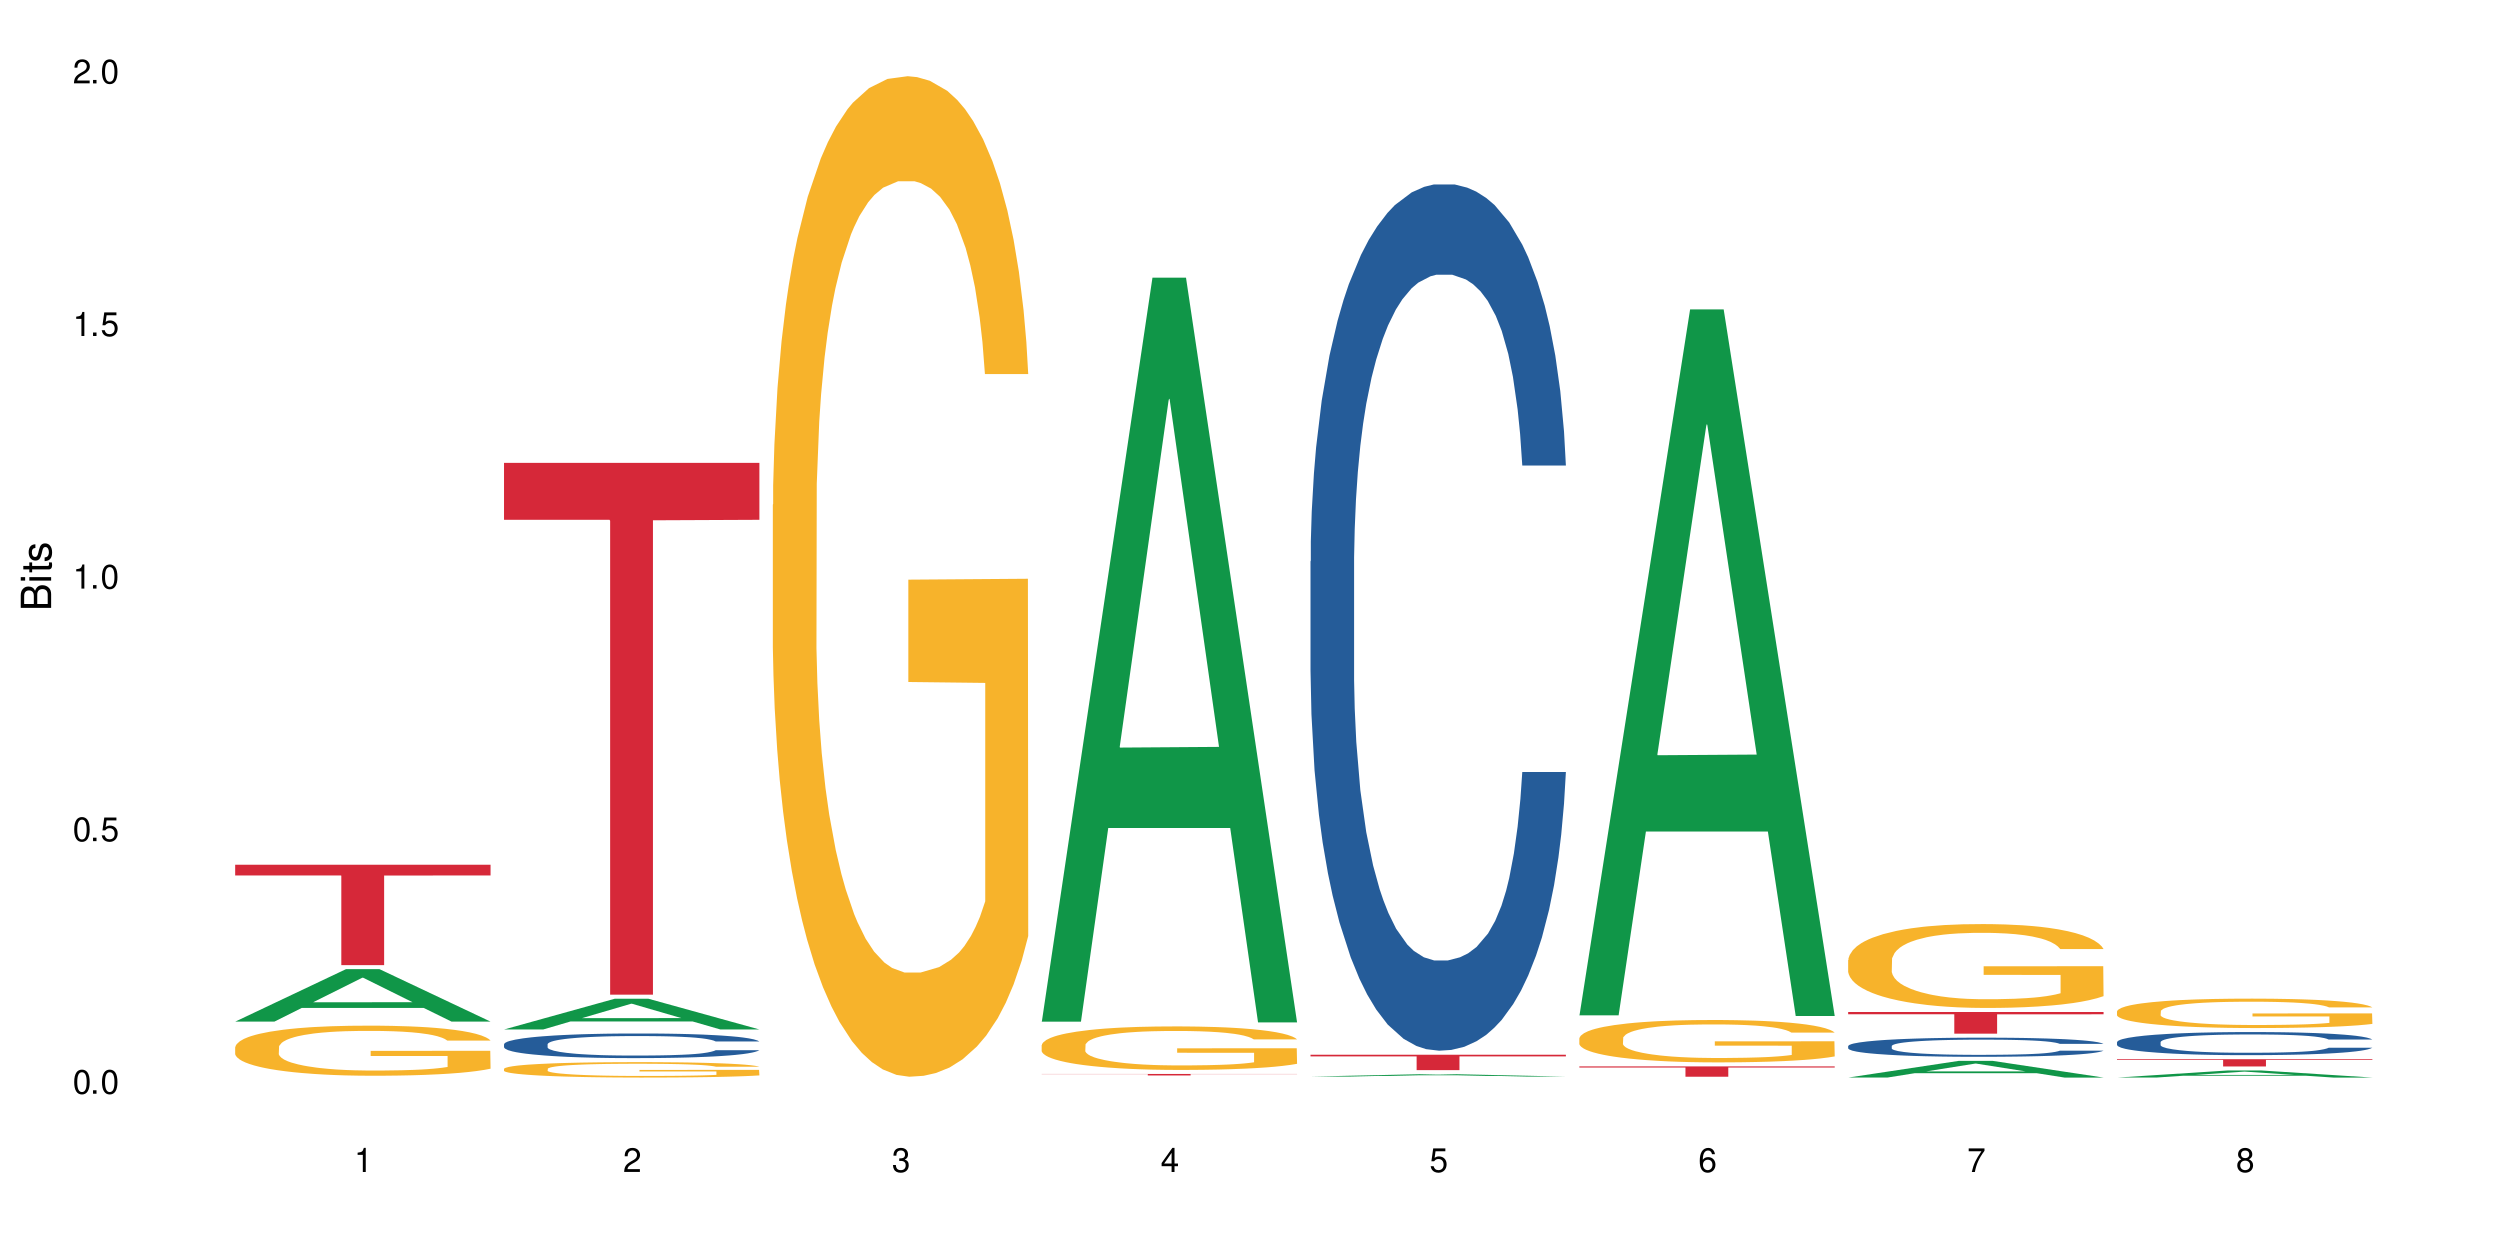
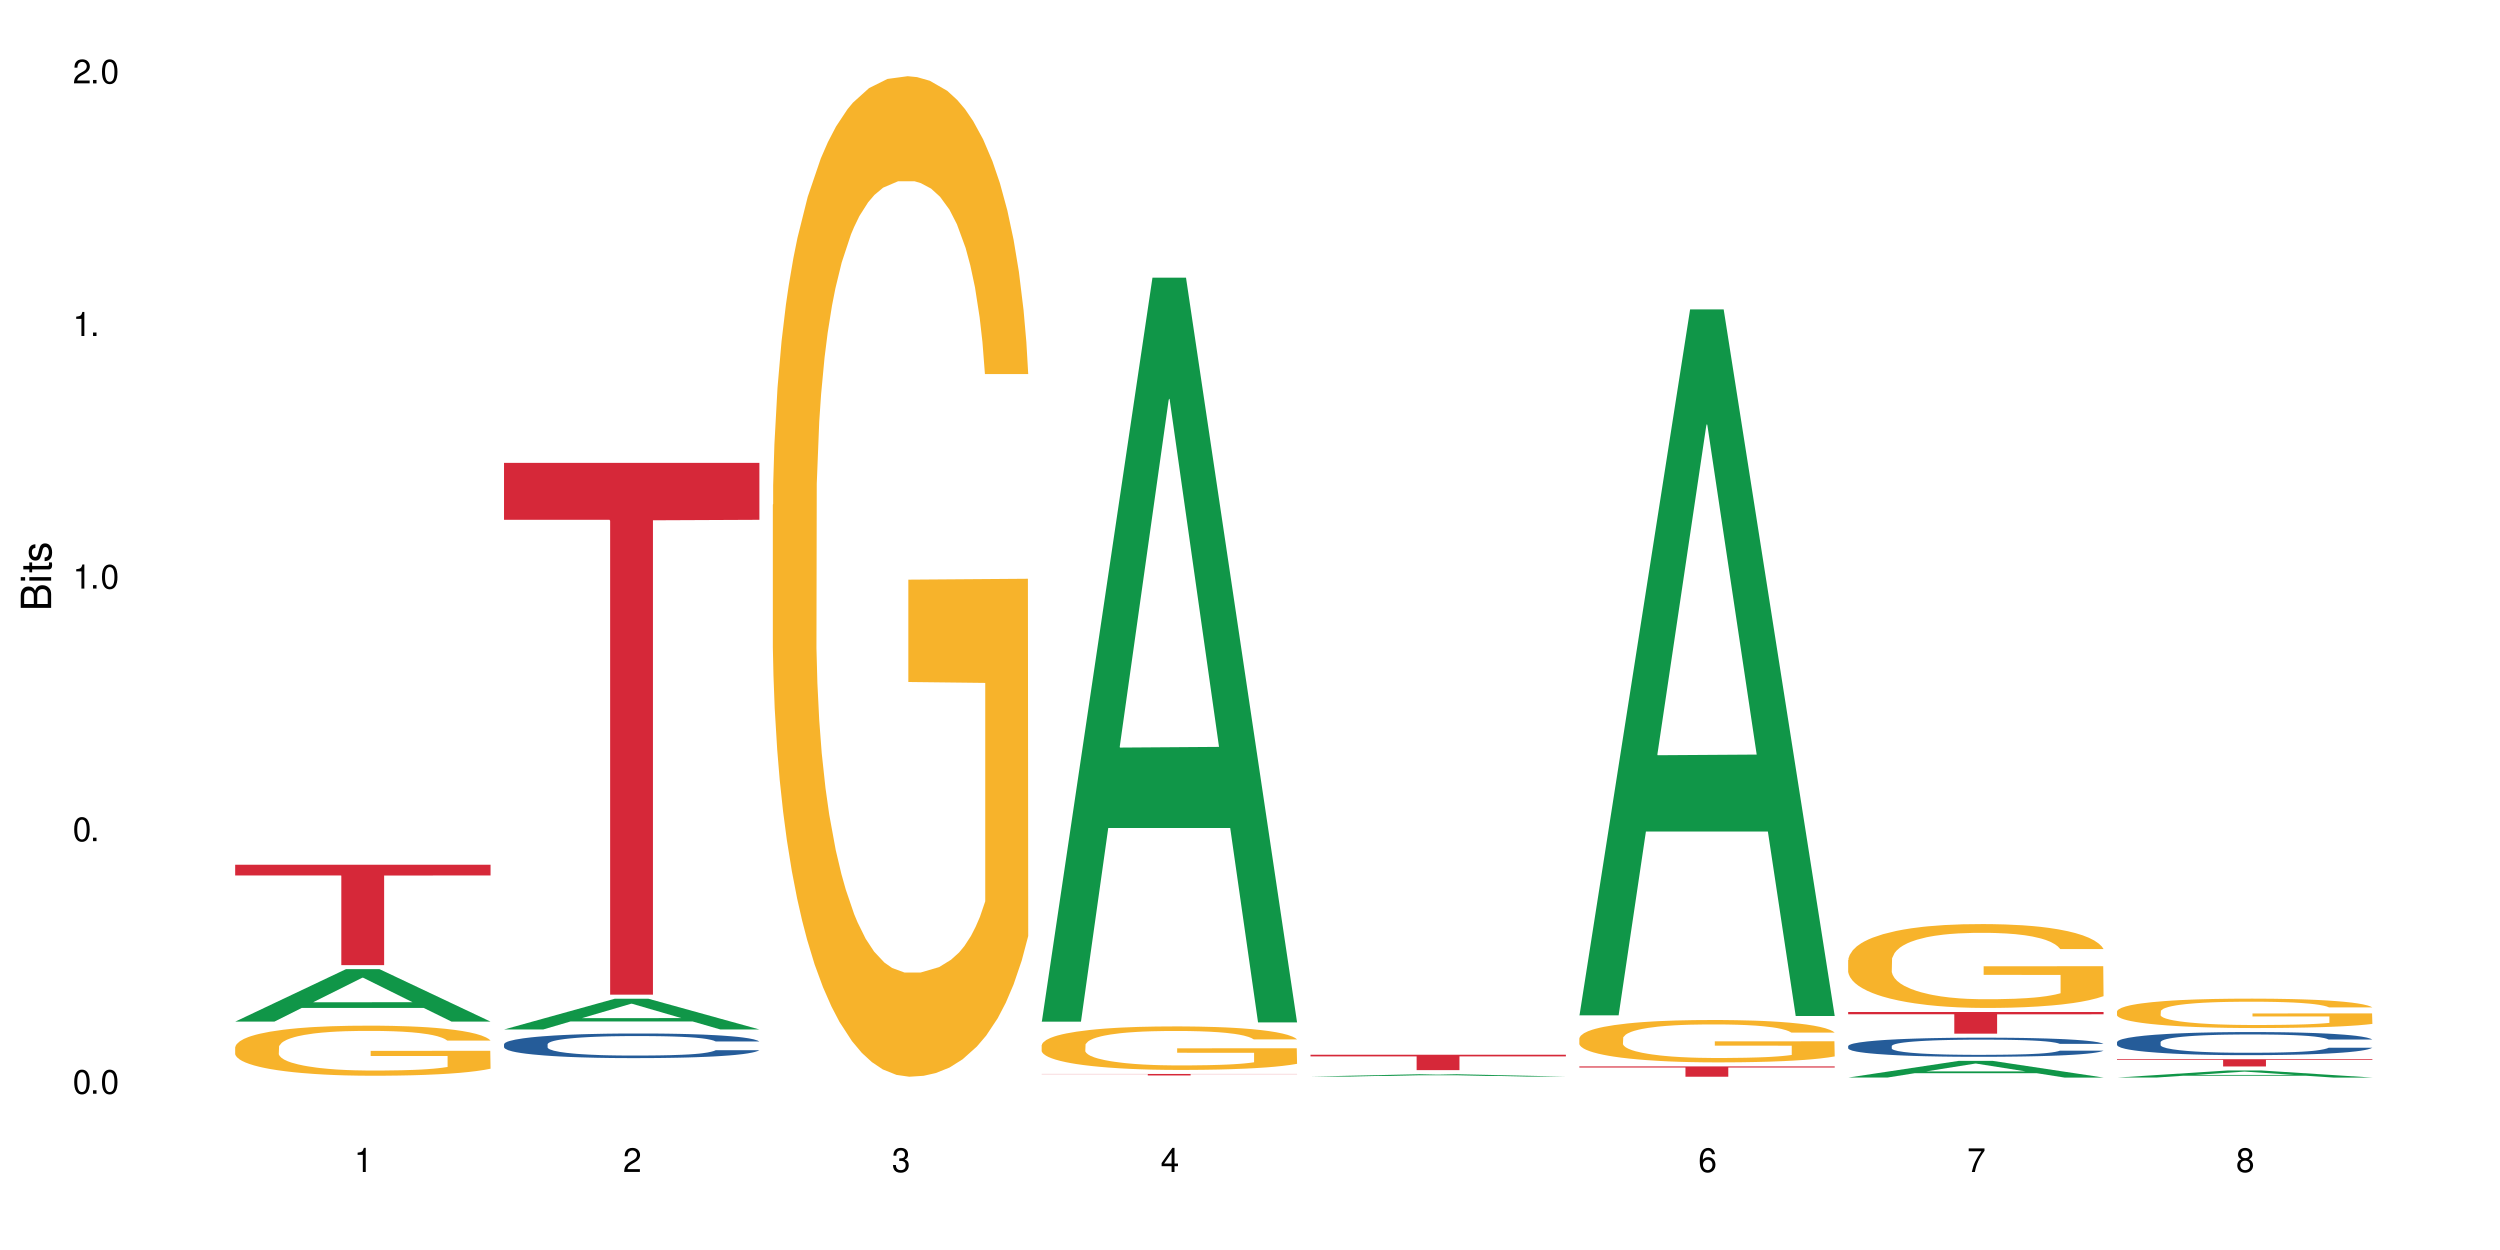
<svg xmlns="http://www.w3.org/2000/svg" xmlns:xlink="http://www.w3.org/1999/xlink" width="720" height="360" viewBox="0 0 720 360">
  <defs>
    <g>
      <g id="glyph-0-0">
</g>
      <g id="glyph-0-1">
        <path d="M 2.641 -6.938 C 2 -6.938 1.422 -6.656 1.078 -6.172 C 0.641 -5.562 0.406 -4.641 0.406 -3.359 C 0.406 -1.016 1.188 0.219 2.641 0.219 C 4.078 0.219 4.859 -1.016 4.859 -3.297 C 4.859 -4.641 4.656 -5.547 4.203 -6.172 C 3.844 -6.656 3.281 -6.938 2.641 -6.938 Z M 2.641 -6.188 C 3.547 -6.188 4 -5.25 4 -3.375 C 4 -1.406 3.562 -0.484 2.625 -0.484 C 1.734 -0.484 1.281 -1.438 1.281 -3.344 C 1.281 -5.25 1.734 -6.188 2.641 -6.188 Z M 2.641 -6.188 " />
      </g>
      <g id="glyph-0-2">
        <path d="M 1.828 -1 L 0.828 -1 L 0.828 0 L 1.828 0 Z M 1.828 -1 " />
      </g>
      <g id="glyph-0-3">
-         <path d="M 4.562 -6.797 L 1.062 -6.797 L 0.547 -3.094 L 1.328 -3.094 C 1.719 -3.562 2.047 -3.734 2.578 -3.734 C 3.484 -3.734 4.062 -3.109 4.062 -2.094 C 4.062 -1.125 3.484 -0.531 2.578 -0.531 C 1.828 -0.531 1.375 -0.906 1.188 -1.672 L 0.328 -1.672 C 0.453 -1.109 0.547 -0.844 0.75 -0.594 C 1.125 -0.078 1.828 0.219 2.594 0.219 C 3.969 0.219 4.922 -0.781 4.922 -2.219 C 4.922 -3.562 4.031 -4.484 2.719 -4.484 C 2.25 -4.484 1.859 -4.359 1.469 -4.062 L 1.734 -5.969 L 4.562 -5.969 Z M 4.562 -6.797 " />
-       </g>
+         </g>
      <g id="glyph-0-4">
        <path d="M 2.484 -4.938 L 2.484 0 L 3.328 0 L 3.328 -6.938 L 2.766 -6.938 C 2.469 -5.875 2.281 -5.734 0.984 -5.562 L 0.984 -4.938 Z M 2.484 -4.938 " />
      </g>
      <g id="glyph-0-5">
        <path d="M 4.859 -0.828 L 1.281 -0.828 C 1.359 -1.406 1.672 -1.781 2.5 -2.281 L 3.469 -2.828 C 4.406 -3.344 4.906 -4.062 4.906 -4.906 C 4.906 -5.484 4.672 -6.031 4.266 -6.406 C 3.859 -6.766 3.375 -6.938 2.719 -6.938 C 1.859 -6.938 1.219 -6.625 0.844 -6.031 C 0.609 -5.672 0.5 -5.234 0.484 -4.531 L 1.328 -4.531 C 1.359 -5.016 1.406 -5.281 1.531 -5.516 C 1.75 -5.938 2.188 -6.203 2.703 -6.203 C 3.469 -6.203 4.031 -5.641 4.031 -4.891 C 4.031 -4.344 3.719 -3.859 3.125 -3.516 L 2.234 -3 C 0.812 -2.172 0.406 -1.531 0.328 -0.016 L 4.859 -0.016 Z M 4.859 -0.828 " />
      </g>
      <g id="glyph-0-6">
        <path d="M 2.125 -3.188 L 2.578 -3.188 C 3.5 -3.188 3.984 -2.766 3.984 -1.922 C 3.984 -1.062 3.469 -0.531 2.594 -0.531 C 1.656 -0.531 1.203 -1 1.156 -2.016 L 0.312 -2.016 C 0.344 -1.453 0.438 -1.094 0.609 -0.781 C 0.953 -0.109 1.625 0.219 2.547 0.219 C 3.953 0.219 4.859 -0.625 4.859 -1.938 C 4.859 -2.828 4.516 -3.297 3.703 -3.594 C 4.344 -3.844 4.656 -4.328 4.656 -5.031 C 4.656 -6.219 3.875 -6.938 2.578 -6.938 C 1.203 -6.938 0.484 -6.172 0.453 -4.703 L 1.297 -4.703 C 1.312 -5.125 1.344 -5.359 1.453 -5.578 C 1.641 -5.969 2.062 -6.203 2.594 -6.203 C 3.344 -6.203 3.797 -5.75 3.797 -5 C 3.797 -4.516 3.609 -4.219 3.25 -4.047 C 3.016 -3.953 2.703 -3.922 2.125 -3.906 Z M 2.125 -3.188 " />
      </g>
      <g id="glyph-0-7">
        <path d="M 3.141 -1.672 L 3.141 0 L 3.984 0 L 3.984 -1.672 L 4.984 -1.672 L 4.984 -2.438 L 3.984 -2.438 L 3.984 -6.938 L 3.359 -6.938 L 0.266 -2.578 L 0.266 -1.672 Z M 3.141 -2.438 L 1 -2.438 L 3.141 -5.5 Z M 3.141 -2.438 " />
      </g>
      <g id="glyph-0-8">
        <path d="M 4.781 -5.125 C 4.609 -6.266 3.891 -6.938 2.844 -6.938 C 2.094 -6.938 1.422 -6.578 1.031 -5.953 C 0.594 -5.266 0.406 -4.422 0.406 -3.172 C 0.406 -2 0.578 -1.25 0.984 -0.641 C 1.359 -0.078 1.953 0.219 2.703 0.219 C 3.984 0.219 4.922 -0.75 4.922 -2.094 C 4.922 -3.375 4.062 -4.281 2.844 -4.281 C 2.172 -4.281 1.641 -4.031 1.281 -3.516 C 1.281 -5.234 1.828 -6.188 2.797 -6.188 C 3.391 -6.188 3.797 -5.797 3.938 -5.125 Z M 2.734 -3.531 C 3.547 -3.531 4.062 -2.953 4.062 -2.031 C 4.062 -1.156 3.484 -0.531 2.703 -0.531 C 1.922 -0.531 1.328 -1.188 1.328 -2.078 C 1.328 -2.938 1.906 -3.531 2.734 -3.531 Z M 2.734 -3.531 " />
      </g>
      <g id="glyph-0-9">
        <path d="M 4.984 -6.797 L 0.438 -6.797 L 0.438 -5.969 L 4.109 -5.969 C 2.5 -3.656 1.828 -2.234 1.328 0 L 2.219 0 C 2.594 -2.172 3.453 -4.047 4.984 -6.094 Z M 4.984 -6.797 " />
      </g>
      <g id="glyph-0-10">
        <path d="M 3.75 -3.656 C 4.469 -4.094 4.688 -4.438 4.688 -5.078 C 4.688 -6.172 3.844 -6.938 2.641 -6.938 C 1.438 -6.938 0.594 -6.172 0.594 -5.094 C 0.594 -4.438 0.812 -4.094 1.516 -3.656 C 0.734 -3.266 0.359 -2.703 0.359 -1.922 C 0.359 -0.656 1.281 0.219 2.641 0.219 C 3.984 0.219 4.922 -0.656 4.922 -1.922 C 4.922 -2.703 4.531 -3.266 3.75 -3.656 Z M 2.641 -6.188 C 3.359 -6.188 3.812 -5.75 3.812 -5.062 C 3.812 -4.406 3.344 -3.984 2.641 -3.984 C 1.922 -3.984 1.453 -4.406 1.453 -5.078 C 1.453 -5.75 1.922 -6.188 2.641 -6.188 Z M 2.641 -3.266 C 3.484 -3.266 4.062 -2.719 4.062 -1.906 C 4.062 -1.078 3.484 -0.531 2.625 -0.531 C 1.797 -0.531 1.219 -1.094 1.219 -1.906 C 1.219 -2.719 1.781 -3.266 2.641 -3.266 Z M 2.641 -3.266 " />
      </g>
      <g id="glyph-1-0">
</g>
      <g id="glyph-1-1">
        <path d="M 0 -0.953 L 0 -4.891 C 0 -5.719 -0.234 -6.344 -0.734 -6.797 C -1.188 -7.234 -1.812 -7.469 -2.5 -7.469 C -3.547 -7.469 -4.188 -7 -4.625 -5.875 C -4.984 -6.688 -5.625 -7.094 -6.531 -7.094 C -7.172 -7.094 -7.734 -6.859 -8.141 -6.391 C -8.562 -5.922 -8.75 -5.344 -8.75 -4.5 L -8.75 -0.953 Z M -4.984 -2.062 L -7.766 -2.062 L -7.766 -4.219 C -7.766 -4.844 -7.688 -5.203 -7.453 -5.5 C -7.219 -5.812 -6.859 -5.969 -6.375 -5.969 C -5.891 -5.969 -5.531 -5.812 -5.297 -5.5 C -5.062 -5.203 -4.984 -4.844 -4.984 -4.219 Z M -0.984 -2.062 L -4 -2.062 L -4 -4.781 C -4 -5.766 -3.438 -6.359 -2.484 -6.359 C -1.547 -6.359 -0.984 -5.766 -0.984 -4.781 Z M -0.984 -2.062 " />
      </g>
      <g id="glyph-1-2">
        <path d="M -6.281 -1.797 L -6.281 -0.797 L 0 -0.797 L 0 -1.797 Z M -8.75 -1.797 L -8.75 -0.797 L -7.484 -0.797 L -7.484 -1.797 Z M -8.75 -1.797 " />
      </g>
      <g id="glyph-1-3">
        <path d="M -6.281 -3.047 L -6.281 -2.016 L -8.016 -2.016 L -8.016 -1.016 L -6.281 -1.016 L -6.281 -0.172 L -5.469 -0.172 L -5.469 -1.016 L -0.719 -1.016 C -0.078 -1.016 0.281 -1.453 0.281 -2.234 C 0.281 -2.5 0.25 -2.719 0.188 -3.047 L -0.641 -3.047 C -0.609 -2.906 -0.594 -2.766 -0.594 -2.562 C -0.594 -2.141 -0.719 -2.016 -1.156 -2.016 L -5.469 -2.016 L -5.469 -3.047 Z M -6.281 -3.047 " />
      </g>
      <g id="glyph-1-4">
        <path d="M -4.531 -5.25 C -5.766 -5.25 -6.469 -4.422 -6.469 -2.969 C -6.469 -1.516 -5.719 -0.562 -4.547 -0.562 C -3.562 -0.562 -3.094 -1.062 -2.734 -2.562 L -2.516 -3.484 C -2.344 -4.188 -2.094 -4.469 -1.641 -4.469 C -1.047 -4.469 -0.641 -3.875 -0.641 -3 C -0.641 -2.453 -0.797 -2 -1.062 -1.75 C -1.25 -1.594 -1.422 -1.531 -1.875 -1.469 L -1.875 -0.406 C -0.422 -0.453 0.281 -1.266 0.281 -2.922 C 0.281 -4.5 -0.5 -5.516 -1.719 -5.516 C -2.656 -5.516 -3.172 -4.984 -3.469 -3.734 L -3.703 -2.766 C -3.891 -1.953 -4.156 -1.609 -4.594 -1.609 C -5.188 -1.609 -5.547 -2.125 -5.547 -2.938 C -5.547 -3.75 -5.203 -4.172 -4.531 -4.203 Z M -4.531 -5.25 " />
      </g>
    </g>
  </defs>
  <rect x="-72" y="-36" width="864" height="432" fill="rgb(100%, 100%, 100%)" fill-opacity="1" />
  <path fill-rule="nonzero" fill="rgb(6.275%, 58.824%, 28.235%)" fill-opacity="1" d="M 67.73 294.215 L 67.809 294.199 L 99.637 279.117 L 109.301 279.117 L 141.281 294.227 L 130.047 294.227 L 122.031 290.285 L 86.906 290.285 L 79.047 294.215 L 67.73 294.215 L 90.285 288.652 L 118.809 288.637 L 104.586 281.586 L 104.43 281.574 L 104.27 281.617 L 90.207 288.637 L 90.285 288.652 Z M 67.73 294.215 " />
  <path fill-rule="nonzero" fill="rgb(96.863%, 70.196%, 16.863%)" fill-opacity="1" d="M 67.73 301.566 L 67.82 301.555 L 67.82 301.289 L 68.18 300.695 L 69.078 299.879 L 70.242 299.207 L 71.5 298.68 L 72.305 298.402 L 73.652 298.008 L 74.816 297.719 L 77.777 297.125 L 81.543 296.57 L 83.609 296.336 L 85.941 296.109 L 89.258 295.859 L 90.785 295.77 L 95.449 295.559 L 100.738 295.426 L 106.57 295.387 L 109.262 295.398 L 112.938 295.453 L 117.961 295.598 L 120.832 295.73 L 123.074 295.859 L 125.406 296.031 L 128.277 296.297 L 130.969 296.613 L 133.121 296.93 L 135.273 297.324 L 137.066 297.746 L 138.594 298.207 L 139.938 298.758 L 140.746 299.219 L 141.281 299.684 L 128.816 299.684 L 128.098 299.219 L 127.289 298.863 L 125.945 298.43 L 124.598 298.113 L 123.254 297.863 L 120.742 297.52 L 118.59 297.309 L 115.898 297.125 L 113.297 297.008 L 110.336 296.93 L 108.543 296.902 L 103.789 296.902 L 99.484 296.992 L 96.973 297.098 L 95.18 297.203 L 92.668 297.402 L 91.141 297.559 L 90.246 297.664 L 87.555 298.074 L 85.762 298.441 L 84.773 298.695 L 83.52 299.09 L 82.621 299.445 L 81.633 299.973 L 81.098 300.367 L 80.379 301.262 L 80.289 303.637 L 80.559 304.137 L 81.098 304.676 L 81.812 305.148 L 82.891 305.652 L 83.965 306.035 L 85.852 306.547 L 87.465 306.891 L 88.719 307.113 L 91.141 307.469 L 92.129 307.59 L 94.461 307.824 L 96.883 308.012 L 99.844 308.168 L 102.086 308.246 L 105.672 308.312 L 110.246 308.312 L 115.629 308.234 L 119.039 308.129 L 121.371 308.023 L 122.895 307.93 L 124.777 307.785 L 126.125 307.652 L 127.379 307.508 L 128.906 307.285 L 128.906 304.137 L 106.75 304.121 L 106.75 302.648 L 141.195 302.633 L 141.281 307.785 L 139.398 308.141 L 137.066 308.484 L 134.824 308.746 L 132.492 308.973 L 129.176 309.223 L 126.484 309.379 L 122.355 309.566 L 118.59 309.684 L 114.645 309.762 L 111.145 309.801 L 107.02 309.816 L 103.34 309.789 L 99.395 309.711 L 96.254 309.605 L 93.383 309.473 L 90.516 309.301 L 86.926 309.023 L 84.594 308.801 L 82.172 308.523 L 79.75 308.195 L 77.598 307.84 L 76.164 307.562 L 74.727 307.246 L 73.203 306.852 L 71.766 306.402 L 70.691 305.992 L 69.703 305.531 L 68.988 305.098 L 68.27 304.504 L 67.91 304.031 L 67.73 303.621 Z M 67.73 301.566 " />
  <path fill-rule="nonzero" fill="rgb(83.922%, 15.686%, 22.353%)" fill-opacity="1" d="M 67.73 249.035 L 141.281 249.035 L 141.281 252.129 L 110.629 252.156 L 110.629 277.961 L 98.297 277.961 L 98.297 252.184 L 98.117 252.129 L 67.73 252.129 Z M 67.73 249.035 " />
  <path fill-rule="nonzero" fill="rgb(6.275%, 58.824%, 28.235%)" fill-opacity="1" d="M 145.156 296.48 L 145.234 296.473 L 177.059 287.633 L 186.723 287.633 L 218.707 296.488 L 207.469 296.488 L 199.453 294.176 L 164.328 294.176 L 156.469 296.48 L 145.156 296.48 L 167.707 293.219 L 196.23 293.211 L 182.008 289.078 L 181.852 289.07 L 181.695 289.094 L 167.629 293.211 L 167.707 293.219 Z M 145.156 296.48 " />
  <path fill-rule="nonzero" fill="rgb(14.51%, 36.078%, 60%)" fill-opacity="1" d="M 145.156 300.73 L 145.242 300.727 L 145.242 300.57 L 145.512 300.324 L 146.141 300.012 L 146.77 299.801 L 148.383 299.418 L 150.625 299.047 L 152.957 298.762 L 154.664 298.594 L 156.188 298.465 L 159.684 298.223 L 161.93 298.102 L 164.352 297.992 L 167.309 297.879 L 169.461 297.816 L 174.305 297.711 L 177.895 297.668 L 180.676 297.648 L 186.684 297.648 L 190.273 297.672 L 192.875 297.707 L 195.742 297.758 L 198.164 297.816 L 202.383 297.957 L 206.148 298.141 L 207.852 298.242 L 210.543 298.445 L 212.605 298.637 L 214.043 298.809 L 215.656 299.047 L 217.094 299.34 L 218.168 299.668 L 218.707 299.949 L 206.148 299.949 L 205.52 299.688 L 204.805 299.488 L 203.457 299.223 L 202.113 299.035 L 200.23 298.848 L 198.523 298.723 L 196.191 298.602 L 194.129 298.523 L 191.977 298.465 L 189.914 298.426 L 185.969 298.387 L 181.391 298.387 L 179.688 298.398 L 176.191 298.449 L 174.305 298.496 L 171.613 298.586 L 169.73 298.672 L 167.488 298.801 L 165.965 298.91 L 164.082 299.078 L 162.734 299.227 L 161.211 299.441 L 160.312 299.605 L 159.508 299.785 L 158.789 300 L 158.25 300.227 L 157.891 300.465 L 157.711 300.699 L 157.711 301.703 L 157.891 301.938 L 158.34 302.211 L 159.508 302.605 L 161.211 302.949 L 163.184 303.223 L 165.066 303.414 L 166.145 303.508 L 167.578 303.609 L 169.82 303.738 L 173.051 303.871 L 174.934 303.922 L 177.805 303.973 L 180.766 304 L 184.711 304 L 188.211 303.973 L 190.543 303.941 L 192.965 303.891 L 196.281 303.777 L 198.344 303.676 L 200.141 303.551 L 201.484 303.43 L 202.383 303.324 L 203.727 303.125 L 204.805 302.902 L 205.609 302.676 L 206.148 302.457 L 218.707 302.457 L 218.168 302.715 L 217.359 302.969 L 216.555 303.156 L 215.297 303.383 L 213.863 303.586 L 211.801 303.812 L 210.094 303.961 L 207.852 304.121 L 205.789 304.246 L 203.547 304.355 L 200.23 304.484 L 198.074 304.551 L 195.742 304.609 L 192.965 304.66 L 189.465 304.707 L 185.699 304.73 L 182.199 304.738 L 178.434 304.727 L 175.652 304.699 L 171.973 304.641 L 167.398 304.523 L 164.082 304.402 L 161.48 304.277 L 159.238 304.148 L 156.727 303.973 L 153.496 303.688 L 151.523 303.469 L 150.176 303.285 L 148.652 303.035 L 147.574 302.805 L 146.32 302.445 L 145.422 301.984 L 145.156 301.625 Z M 145.156 300.73 " />
-   <path fill-rule="nonzero" fill="rgb(96.863%, 70.196%, 16.863%)" fill-opacity="1" d="M 145.156 307.797 L 145.242 307.793 L 145.242 307.715 L 145.602 307.531 L 146.5 307.281 L 147.664 307.074 L 148.922 306.91 L 149.73 306.824 L 151.074 306.703 L 152.242 306.613 L 155.199 306.434 L 158.969 306.262 L 161.031 306.188 L 163.363 306.121 L 166.684 306.043 L 168.207 306.016 L 172.871 305.949 L 178.164 305.91 L 183.992 305.895 L 186.684 305.898 L 190.363 305.918 L 195.387 305.961 L 198.254 306 L 200.496 306.043 L 202.828 306.094 L 205.699 306.176 L 208.391 306.273 L 210.543 306.371 L 212.695 306.492 L 214.492 306.621 L 216.016 306.766 L 217.359 306.934 L 218.168 307.078 L 218.707 307.219 L 206.238 307.219 L 205.52 307.078 L 204.715 306.969 L 203.367 306.832 L 202.023 306.734 L 200.676 306.66 L 198.164 306.555 L 196.012 306.488 L 193.32 306.434 L 190.723 306.395 L 187.762 306.371 L 185.969 306.363 L 181.211 306.363 L 176.906 306.391 L 174.395 306.422 L 172.602 306.457 L 170.09 306.516 L 168.566 306.566 L 167.668 306.598 L 164.977 306.723 L 163.184 306.836 L 162.195 306.914 L 160.941 307.035 L 160.043 307.145 L 159.059 307.309 L 158.52 307.43 L 157.801 307.707 L 157.711 308.438 L 157.98 308.59 L 158.52 308.758 L 159.238 308.902 L 160.312 309.055 L 161.391 309.176 L 163.273 309.332 L 164.887 309.438 L 166.145 309.508 L 168.566 309.617 L 169.551 309.652 L 171.883 309.727 L 174.305 309.781 L 177.266 309.832 L 179.508 309.855 L 183.098 309.875 L 187.672 309.875 L 193.055 309.852 L 196.461 309.82 L 198.793 309.785 L 200.32 309.758 L 202.203 309.715 L 203.547 309.672 L 204.805 309.629 L 206.328 309.559 L 206.328 308.59 L 184.172 308.586 L 184.172 308.133 L 218.617 308.129 L 218.707 309.715 L 216.824 309.824 L 214.492 309.93 L 212.25 310.008 L 209.918 310.078 L 206.598 310.156 L 203.906 310.203 L 199.781 310.262 L 196.012 310.297 L 192.066 310.32 L 188.566 310.336 L 184.441 310.34 L 180.766 310.328 L 176.816 310.305 L 173.68 310.273 L 170.809 310.234 L 167.938 310.18 L 164.352 310.094 L 162.016 310.027 L 159.594 309.941 L 157.172 309.84 L 155.02 309.73 L 153.586 309.645 L 152.152 309.547 L 150.625 309.426 L 149.191 309.289 L 148.113 309.16 L 147.129 309.02 L 146.41 308.887 L 145.691 308.703 L 145.332 308.559 L 145.156 308.43 Z M 145.156 307.797 " />
  <path fill-rule="nonzero" fill="rgb(83.922%, 15.686%, 22.353%)" fill-opacity="1" d="M 145.156 133.305 L 218.707 133.305 L 218.707 149.703 L 188.051 149.844 L 188.051 286.473 L 175.719 286.473 L 175.719 149.988 L 175.539 149.703 L 145.156 149.703 Z M 145.156 133.305 " />
  <path fill-rule="nonzero" fill="rgb(96.863%, 70.196%, 16.863%)" fill-opacity="1" d="M 222.578 145.363 L 222.668 145.102 L 222.668 139.836 L 223.027 127.996 L 223.922 111.68 L 225.09 98.258 L 226.344 87.734 L 227.152 82.207 L 228.496 74.312 L 229.664 68.523 L 232.625 56.684 L 236.391 45.629 L 238.453 40.895 L 240.785 36.418 L 244.105 31.418 L 245.629 29.578 L 250.293 25.367 L 255.586 22.734 L 261.418 21.945 L 264.109 22.211 L 267.785 23.262 L 272.809 26.156 L 275.68 28.789 L 277.922 31.418 L 280.254 34.84 L 283.125 40.102 L 285.816 46.418 L 287.969 52.734 L 290.121 60.629 L 291.914 69.051 L 293.438 78.262 L 294.785 89.312 L 295.59 98.523 L 296.129 107.734 L 283.66 107.734 L 282.945 98.523 L 282.137 91.418 L 280.793 82.734 L 279.445 76.418 L 278.102 71.418 L 275.59 64.578 L 273.438 60.367 L 270.746 56.684 L 268.145 54.312 L 265.184 52.734 L 263.391 52.207 L 258.637 52.207 L 254.332 54.051 L 251.82 56.156 L 250.023 58.262 L 247.512 62.207 L 245.988 65.367 L 245.094 67.473 L 242.402 75.629 L 240.605 82.996 L 239.621 87.996 L 238.363 95.891 L 237.469 102.996 L 236.48 113.523 L 235.941 121.418 L 235.227 139.312 L 235.137 186.68 L 235.406 196.68 L 235.941 207.469 L 236.66 216.941 L 237.738 226.941 L 238.812 234.57 L 240.695 244.836 L 242.312 251.676 L 243.566 256.148 L 245.988 263.254 L 246.977 265.625 L 249.309 270.359 L 251.73 274.043 L 254.691 277.203 L 256.934 278.781 L 260.52 280.098 L 265.094 280.098 L 270.477 278.52 L 273.887 276.414 L 276.219 274.309 L 277.742 272.465 L 279.625 269.57 L 280.973 266.938 L 282.227 264.043 L 283.75 259.57 L 283.75 196.68 L 261.598 196.414 L 261.598 166.941 L 296.039 166.68 L 296.129 269.57 L 294.246 276.676 L 291.914 283.52 L 289.672 288.781 L 287.34 293.254 L 284.02 298.254 L 281.328 301.41 L 277.203 305.098 L 273.438 307.465 L 269.488 309.043 L 265.992 309.832 L 261.867 310.098 L 258.188 309.57 L 254.242 307.992 L 251.102 305.887 L 248.23 303.254 L 245.359 299.832 L 241.773 294.309 L 239.441 289.832 L 237.02 284.309 L 234.598 277.727 L 232.445 270.625 L 231.008 265.098 L 229.574 258.781 L 228.051 250.887 L 226.613 241.941 L 225.539 233.781 L 224.551 224.57 L 223.832 215.887 L 223.117 204.047 L 222.758 194.574 L 222.578 186.414 Z M 222.578 145.363 " />
  <path fill-rule="nonzero" fill="rgb(6.275%, 58.824%, 28.235%)" fill-opacity="1" d="M 300 294.246 L 300.078 294.047 L 331.906 79.977 L 341.57 79.977 L 373.555 294.449 L 362.316 294.449 L 354.301 238.465 L 319.176 238.465 L 311.316 294.246 L 300 294.246 L 322.555 215.305 L 351.078 215.102 L 336.855 115.016 L 336.699 114.816 L 336.543 115.418 L 322.477 215.102 L 322.555 215.305 Z M 300 294.246 " />
  <path fill-rule="nonzero" fill="rgb(96.863%, 70.196%, 16.863%)" fill-opacity="1" d="M 300 300.977 L 300.09 300.965 L 300.09 300.734 L 300.449 300.219 L 301.348 299.508 L 302.512 298.926 L 303.77 298.469 L 304.574 298.227 L 305.922 297.883 L 307.086 297.633 L 310.047 297.117 L 313.816 296.637 L 315.879 296.43 L 318.211 296.234 L 321.527 296.02 L 323.055 295.938 L 327.719 295.754 L 333.012 295.641 L 338.84 295.605 L 341.531 295.617 L 345.207 295.664 L 350.23 295.789 L 353.102 295.902 L 355.344 296.02 L 357.676 296.168 L 360.547 296.395 L 363.238 296.672 L 365.391 296.945 L 367.543 297.289 L 369.336 297.656 L 370.863 298.055 L 372.207 298.535 L 373.016 298.938 L 373.555 299.34 L 361.086 299.34 L 360.367 298.938 L 359.559 298.629 L 358.215 298.25 L 356.871 297.977 L 355.523 297.758 L 353.012 297.461 L 350.859 297.277 L 348.168 297.117 L 345.566 297.016 L 342.609 296.945 L 340.812 296.922 L 336.059 296.922 L 331.754 297.004 L 329.242 297.094 L 327.449 297.188 L 324.938 297.359 L 323.414 297.496 L 322.516 297.586 L 319.824 297.941 L 318.031 298.262 L 317.043 298.48 L 315.789 298.824 L 314.891 299.133 L 313.902 299.59 L 313.367 299.934 L 312.648 300.711 L 312.559 302.773 L 312.828 303.207 L 313.367 303.676 L 314.082 304.09 L 315.16 304.523 L 316.234 304.855 L 318.121 305.301 L 319.734 305.602 L 320.992 305.793 L 323.414 306.105 L 324.398 306.207 L 326.73 306.414 L 329.152 306.574 L 332.113 306.711 L 334.355 306.777 L 337.941 306.836 L 342.52 306.836 L 347.898 306.766 L 351.309 306.676 L 353.641 306.586 L 355.164 306.504 L 357.047 306.379 L 358.395 306.266 L 359.648 306.137 L 361.176 305.941 L 361.176 303.207 L 339.02 303.195 L 339.02 301.914 L 373.465 301.902 L 373.555 306.379 L 371.668 306.688 L 369.336 306.984 L 367.094 307.215 L 364.762 307.41 L 361.445 307.625 L 358.754 307.762 L 354.629 307.922 L 350.859 308.027 L 346.914 308.094 L 343.414 308.129 L 339.289 308.141 L 335.609 308.117 L 331.664 308.051 L 328.523 307.957 L 325.656 307.844 L 322.785 307.695 L 319.195 307.453 L 316.863 307.258 L 314.441 307.02 L 312.02 306.734 L 309.867 306.426 L 308.434 306.184 L 306.996 305.91 L 305.473 305.566 L 304.039 305.176 L 302.961 304.82 L 301.973 304.422 L 301.258 304.043 L 300.539 303.527 L 300.18 303.117 L 300 302.762 Z M 300 300.977 " />
  <path fill-rule="nonzero" fill="rgb(83.922%, 15.686%, 22.353%)" fill-opacity="1" d="M 300 309.301 L 373.555 309.301 L 373.555 309.348 L 342.898 309.348 L 342.898 309.734 L 330.566 309.734 L 330.566 309.348 L 300 309.348 Z M 300 309.301 " />
  <path fill-rule="nonzero" fill="rgb(6.275%, 58.824%, 28.235%)" fill-opacity="1" d="M 377.426 310.059 L 377.504 310.059 L 409.328 309.363 L 418.992 309.363 L 450.977 310.059 L 439.738 310.059 L 431.723 309.875 L 396.598 309.875 L 388.738 310.059 L 377.426 310.059 L 399.977 309.801 L 428.504 309.801 L 414.277 309.477 L 413.965 309.477 L 399.898 309.801 L 399.977 309.801 Z M 377.426 310.059 " />
-   <path fill-rule="nonzero" fill="rgb(14.51%, 36.078%, 60%)" fill-opacity="1" d="M 377.426 161.676 L 377.516 161.445 L 377.516 155.973 L 377.781 147.309 L 378.41 136.359 L 379.039 128.836 L 380.652 115.379 L 382.895 102.383 L 385.227 92.348 L 386.934 86.418 L 388.457 81.859 L 391.957 73.418 L 394.199 69.086 L 396.621 65.211 L 399.578 61.332 L 401.734 59.051 L 406.574 55.402 L 410.164 53.809 L 412.945 53.125 L 418.953 53.125 L 422.543 54.035 L 425.145 55.176 L 428.016 57 L 430.438 59.051 L 434.652 64.07 L 438.418 70.453 L 440.125 74.105 L 442.812 81.172 L 444.879 88.016 L 446.312 93.945 L 447.926 102.383 L 449.363 112.645 L 450.438 124.273 L 450.977 134.082 L 438.418 134.082 L 437.789 124.957 L 437.074 117.891 L 435.727 108.539 L 434.383 101.926 L 432.5 95.312 L 430.793 90.98 L 428.461 86.645 L 426.398 83.91 L 424.246 81.859 L 422.184 80.488 L 418.238 79.121 L 413.664 79.121 L 411.957 79.578 L 408.461 81.402 L 406.574 82.996 L 403.887 86.191 L 402 89.156 L 399.758 93.715 L 398.234 97.594 L 396.352 103.523 L 395.004 108.766 L 393.48 116.293 L 392.582 121.992 L 391.777 128.379 L 391.059 135.906 L 390.52 143.887 L 390.16 152.324 L 389.98 160.535 L 389.98 195.883 L 390.16 204.09 L 390.609 213.668 L 391.777 227.578 L 393.48 239.668 L 395.453 249.246 L 397.336 256.086 L 398.414 259.277 L 399.848 262.926 L 402.09 267.488 L 405.32 272.051 L 407.203 273.875 L 410.074 275.699 L 413.035 276.609 L 416.98 276.609 L 420.48 275.699 L 422.812 274.559 L 425.234 272.734 L 428.551 268.855 L 430.613 265.207 L 432.41 260.875 L 433.754 256.543 L 434.652 252.895 L 435.996 245.824 L 437.074 238.07 L 437.879 230.09 L 438.418 222.336 L 450.977 222.336 L 450.438 231.457 L 449.633 240.352 L 448.824 246.965 L 447.566 254.945 L 446.133 262.016 L 444.07 269.996 L 442.367 275.242 L 440.125 280.941 L 438.059 285.277 L 435.816 289.152 L 432.5 293.715 L 430.348 295.992 L 428.016 298.047 L 425.234 299.871 L 421.734 301.469 L 417.969 302.379 L 414.469 302.605 L 410.703 302.152 L 407.922 301.238 L 404.242 299.188 L 399.668 295.082 L 396.352 290.75 L 393.75 286.414 L 391.508 281.855 L 388.996 275.699 L 385.766 265.664 L 383.793 257.91 L 382.449 251.523 L 380.922 242.629 L 379.848 234.648 L 378.59 221.879 L 377.695 205.688 L 377.426 193.145 Z M 377.426 161.676 " />
  <path fill-rule="nonzero" fill="rgb(83.922%, 15.686%, 22.353%)" fill-opacity="1" d="M 377.426 303.766 L 450.977 303.766 L 450.977 304.242 L 420.324 304.246 L 420.324 308.203 L 407.988 308.203 L 407.988 304.25 L 407.809 304.242 L 377.426 304.242 Z M 377.426 303.766 " />
  <path fill-rule="nonzero" fill="rgb(6.275%, 58.824%, 28.235%)" fill-opacity="1" d="M 454.848 292.41 L 454.926 292.219 L 486.75 89.105 L 496.418 89.105 L 528.398 292.602 L 517.164 292.602 L 509.148 239.48 L 474.023 239.48 L 466.164 292.41 L 454.848 292.41 L 477.402 217.508 L 505.926 217.316 L 491.703 122.352 L 491.547 122.164 L 491.387 122.734 L 477.32 217.316 L 477.402 217.508 Z M 454.848 292.41 " />
  <path fill-rule="nonzero" fill="rgb(96.863%, 70.196%, 16.863%)" fill-opacity="1" d="M 454.848 298.988 L 454.938 298.977 L 454.938 298.754 L 455.297 298.254 L 456.191 297.562 L 457.359 296.992 L 458.613 296.547 L 459.422 296.312 L 460.77 295.977 L 461.934 295.73 L 464.895 295.23 L 468.66 294.762 L 470.723 294.562 L 473.055 294.371 L 476.375 294.16 L 477.898 294.082 L 482.562 293.902 L 487.855 293.793 L 493.688 293.758 L 496.379 293.77 L 500.055 293.816 L 505.078 293.938 L 507.949 294.047 L 510.191 294.16 L 512.523 294.305 L 515.395 294.527 L 518.086 294.797 L 520.238 295.062 L 522.391 295.398 L 524.184 295.754 L 525.711 296.145 L 527.055 296.613 L 527.863 297.004 L 528.398 297.395 L 515.934 297.395 L 515.215 297.004 L 514.406 296.703 L 513.062 296.336 L 511.715 296.066 L 510.371 295.855 L 507.859 295.566 L 505.707 295.387 L 503.016 295.23 L 500.414 295.129 L 497.453 295.062 L 495.66 295.043 L 490.906 295.043 L 486.602 295.117 L 484.09 295.207 L 482.297 295.297 L 479.785 295.465 L 478.258 295.598 L 477.363 295.688 L 474.672 296.035 L 472.879 296.344 L 471.891 296.559 L 470.633 296.891 L 469.738 297.191 L 468.75 297.641 L 468.211 297.973 L 467.496 298.73 L 467.406 300.738 L 467.676 301.164 L 468.211 301.621 L 468.93 302.02 L 470.008 302.445 L 471.082 302.77 L 472.965 303.203 L 474.582 303.492 L 475.836 303.684 L 478.258 303.984 L 479.246 304.082 L 481.578 304.285 L 484 304.441 L 486.961 304.574 L 489.203 304.641 L 492.789 304.695 L 497.363 304.695 L 502.746 304.629 L 506.156 304.539 L 508.488 304.453 L 510.012 304.375 L 511.895 304.25 L 513.242 304.141 L 514.496 304.016 L 516.023 303.828 L 516.023 301.164 L 493.867 301.152 L 493.867 299.902 L 528.309 299.891 L 528.398 304.25 L 526.516 304.551 L 524.184 304.844 L 521.941 305.066 L 519.609 305.254 L 516.289 305.465 L 513.602 305.602 L 509.473 305.758 L 505.707 305.855 L 501.758 305.922 L 498.262 305.957 L 494.137 305.969 L 490.457 305.945 L 486.512 305.879 L 483.371 305.789 L 480.5 305.68 L 477.633 305.531 L 474.043 305.301 L 471.711 305.109 L 469.289 304.875 L 466.867 304.598 L 464.715 304.297 L 463.281 304.062 L 461.844 303.793 L 460.32 303.461 L 458.883 303.082 L 457.809 302.734 L 456.82 302.344 L 456.102 301.977 L 455.387 301.473 L 455.027 301.074 L 454.848 300.727 Z M 454.848 298.988 " />
  <path fill-rule="nonzero" fill="rgb(83.922%, 15.686%, 22.353%)" fill-opacity="1" d="M 454.848 307.125 L 528.398 307.125 L 528.398 307.445 L 497.746 307.449 L 497.746 310.109 L 485.414 310.109 L 485.414 307.449 L 485.234 307.445 L 454.848 307.445 Z M 454.848 307.125 " />
  <path fill-rule="nonzero" fill="rgb(6.275%, 58.824%, 28.235%)" fill-opacity="1" d="M 532.27 310.332 L 532.352 310.328 L 564.176 305.523 L 573.84 305.523 L 605.824 310.34 L 594.586 310.34 L 586.57 309.082 L 551.445 309.082 L 543.586 310.332 L 532.27 310.332 L 554.824 308.562 L 583.348 308.559 L 569.125 306.312 L 568.969 306.305 L 568.812 306.32 L 554.746 308.559 L 554.824 308.562 Z M 532.27 310.332 " />
  <path fill-rule="nonzero" fill="rgb(14.51%, 36.078%, 60%)" fill-opacity="1" d="M 532.27 301.25 L 532.359 301.246 L 532.359 301.125 L 532.629 300.934 L 533.258 300.691 L 533.887 300.523 L 535.5 300.227 L 537.742 299.938 L 540.074 299.719 L 541.777 299.586 L 543.305 299.484 L 546.801 299.297 L 549.043 299.203 L 551.465 299.117 L 554.426 299.031 L 556.578 298.98 L 561.422 298.898 L 565.012 298.863 L 567.793 298.852 L 573.801 298.852 L 577.391 298.871 L 579.992 298.895 L 582.859 298.934 L 585.281 298.98 L 589.5 299.09 L 593.266 299.234 L 594.969 299.312 L 597.66 299.469 L 599.723 299.621 L 601.16 299.754 L 602.773 299.938 L 604.207 300.164 L 605.285 300.422 L 605.824 300.641 L 593.266 300.641 L 592.637 300.438 L 591.922 300.281 L 590.574 300.074 L 589.23 299.93 L 587.344 299.781 L 585.641 299.688 L 583.309 299.59 L 581.246 299.531 L 579.094 299.484 L 577.031 299.453 L 573.082 299.426 L 568.508 299.426 L 566.805 299.434 L 563.305 299.477 L 561.422 299.512 L 558.73 299.582 L 556.848 299.645 L 554.605 299.746 L 553.082 299.832 L 551.199 299.965 L 549.852 300.078 L 548.328 300.246 L 547.43 300.371 L 546.621 300.516 L 545.906 300.68 L 545.367 300.855 L 545.008 301.043 L 544.828 301.227 L 544.828 302.008 L 545.008 302.188 L 545.457 302.398 L 546.621 302.707 L 548.328 302.973 L 550.301 303.188 L 552.184 303.336 L 553.262 303.41 L 554.695 303.488 L 556.938 303.59 L 560.168 303.691 L 562.051 303.73 L 564.922 303.77 L 567.883 303.793 L 571.828 303.793 L 575.324 303.77 L 577.656 303.746 L 580.078 303.707 L 583.398 303.621 L 585.461 303.539 L 587.254 303.445 L 588.602 303.348 L 589.5 303.266 L 590.844 303.109 L 591.922 302.938 L 592.727 302.762 L 593.266 302.59 L 605.824 302.59 L 605.285 302.793 L 604.477 302.988 L 603.672 303.137 L 602.414 303.312 L 600.98 303.469 L 598.918 303.645 L 597.211 303.762 L 594.969 303.887 L 592.906 303.984 L 590.664 304.07 L 587.344 304.168 L 585.191 304.219 L 582.859 304.266 L 580.078 304.305 L 576.582 304.34 L 572.816 304.363 L 569.316 304.367 L 565.551 304.355 L 562.77 304.336 L 559.09 304.289 L 554.516 304.199 L 551.199 304.105 L 548.598 304.008 L 546.355 303.906 L 543.844 303.77 L 540.613 303.551 L 538.641 303.379 L 537.293 303.238 L 535.77 303.039 L 534.691 302.863 L 533.438 302.582 L 532.539 302.223 L 532.27 301.945 Z M 532.27 301.25 " />
  <path fill-rule="nonzero" fill="rgb(96.863%, 70.196%, 16.863%)" fill-opacity="1" d="M 532.27 276.48 L 532.359 276.457 L 532.359 276.016 L 532.719 275.023 L 533.617 273.656 L 534.781 272.531 L 536.039 271.648 L 536.844 271.184 L 538.191 270.523 L 539.355 270.039 L 542.316 269.043 L 546.086 268.117 L 548.148 267.723 L 550.48 267.348 L 553.797 266.926 L 555.324 266.773 L 559.988 266.418 L 565.281 266.199 L 571.109 266.133 L 573.801 266.156 L 577.48 266.242 L 582.5 266.484 L 585.371 266.707 L 587.613 266.926 L 589.945 267.215 L 592.816 267.656 L 595.508 268.184 L 597.66 268.715 L 599.812 269.375 L 601.609 270.082 L 603.133 270.855 L 604.477 271.781 L 605.285 272.555 L 605.824 273.324 L 593.355 273.324 L 592.637 272.555 L 591.832 271.957 L 590.484 271.23 L 589.141 270.699 L 587.793 270.281 L 585.281 269.707 L 583.129 269.355 L 580.438 269.043 L 577.836 268.848 L 574.879 268.715 L 573.082 268.668 L 568.328 268.668 L 564.023 268.824 L 561.512 269 L 559.719 269.176 L 557.207 269.508 L 555.684 269.773 L 554.785 269.949 L 552.094 270.633 L 550.301 271.25 L 549.312 271.672 L 548.059 272.332 L 547.16 272.93 L 546.176 273.809 L 545.637 274.473 L 544.918 275.973 L 544.828 279.945 L 545.098 280.781 L 545.637 281.688 L 546.355 282.48 L 547.43 283.32 L 548.508 283.961 L 550.391 284.82 L 552.004 285.395 L 553.262 285.77 L 555.684 286.363 L 556.668 286.562 L 559 286.961 L 561.422 287.27 L 564.383 287.535 L 566.625 287.668 L 570.215 287.777 L 574.789 287.777 L 580.168 287.645 L 583.578 287.469 L 585.91 287.293 L 587.434 287.137 L 589.32 286.895 L 590.664 286.672 L 591.922 286.43 L 593.445 286.055 L 593.445 280.781 L 571.289 280.762 L 571.289 278.289 L 605.734 278.266 L 605.824 286.895 L 603.941 287.488 L 601.609 288.062 L 599.363 288.504 L 597.031 288.879 L 593.715 289.301 L 591.023 289.562 L 586.898 289.871 L 583.129 290.07 L 579.184 290.203 L 575.684 290.27 L 571.559 290.293 L 567.883 290.246 L 563.934 290.117 L 560.797 289.938 L 557.926 289.719 L 555.055 289.434 L 551.465 288.969 L 549.133 288.594 L 546.711 288.129 L 544.289 287.578 L 542.137 286.984 L 540.703 286.52 L 539.266 285.988 L 537.742 285.328 L 536.309 284.578 L 535.23 283.895 L 534.246 283.121 L 533.527 282.395 L 532.809 281.402 L 532.449 280.605 L 532.27 279.922 Z M 532.27 276.48 " />
  <path fill-rule="nonzero" fill="rgb(83.922%, 15.686%, 22.353%)" fill-opacity="1" d="M 532.27 291.449 L 605.824 291.449 L 605.824 292.117 L 575.168 292.125 L 575.168 297.691 L 562.836 297.691 L 562.836 292.129 L 562.656 292.117 L 532.27 292.117 Z M 532.27 291.449 " />
  <path fill-rule="nonzero" fill="rgb(6.275%, 58.824%, 28.235%)" fill-opacity="1" d="M 609.695 310.336 L 609.773 310.336 L 641.598 308.297 L 651.266 308.297 L 683.246 310.34 L 672.008 310.34 L 663.996 309.805 L 628.867 309.805 L 621.012 310.336 L 609.695 310.336 L 632.246 309.586 L 660.773 309.582 L 646.551 308.629 L 646.391 308.629 L 646.234 308.633 L 632.168 309.582 L 632.246 309.586 Z M 609.695 310.336 " />
  <path fill-rule="nonzero" fill="rgb(14.51%, 36.078%, 60%)" fill-opacity="1" d="M 609.695 300.129 L 609.785 300.125 L 609.785 299.977 L 610.055 299.746 L 610.68 299.453 L 611.309 299.254 L 612.922 298.895 L 615.164 298.551 L 617.5 298.281 L 619.203 298.125 L 620.727 298 L 624.227 297.777 L 626.469 297.66 L 628.891 297.559 L 631.852 297.453 L 634.004 297.395 L 638.848 297.297 L 642.434 297.254 L 645.215 297.234 L 651.223 297.234 L 654.812 297.262 L 657.414 297.289 L 660.285 297.34 L 662.707 297.395 L 666.922 297.527 L 670.688 297.699 L 672.395 297.797 L 675.086 297.984 L 677.148 298.168 L 678.582 298.324 L 680.195 298.551 L 681.633 298.824 L 682.707 299.133 L 683.246 299.395 L 670.688 299.395 L 670.062 299.152 L 669.344 298.961 L 667.996 298.715 L 666.652 298.535 L 664.77 298.359 L 663.066 298.246 L 660.734 298.129 L 658.668 298.055 L 656.516 298 L 654.453 297.965 L 650.508 297.93 L 645.934 297.93 L 644.227 297.941 L 640.73 297.988 L 638.848 298.031 L 636.156 298.117 L 634.273 298.195 L 632.027 298.316 L 630.504 298.422 L 628.621 298.578 L 627.273 298.719 L 625.75 298.918 L 624.852 299.07 L 624.047 299.242 L 623.328 299.441 L 622.789 299.656 L 622.43 299.879 L 622.254 300.098 L 622.254 301.043 L 622.43 301.262 L 622.879 301.516 L 624.047 301.887 L 625.75 302.207 L 627.723 302.465 L 629.605 302.645 L 630.684 302.73 L 632.117 302.828 L 634.363 302.949 L 637.59 303.07 L 639.473 303.121 L 642.344 303.168 L 645.305 303.195 L 649.25 303.195 L 652.75 303.168 L 655.082 303.141 L 657.504 303.09 L 660.82 302.988 L 662.887 302.891 L 664.68 302.773 L 666.023 302.66 L 666.922 302.562 L 668.266 302.371 L 669.344 302.168 L 670.152 301.953 L 670.688 301.746 L 683.246 301.746 L 682.707 301.988 L 681.902 302.227 L 681.094 302.402 L 679.84 302.617 L 678.402 302.805 L 676.34 303.016 L 674.637 303.156 L 672.395 303.309 L 670.332 303.426 L 668.086 303.527 L 664.77 303.648 L 662.617 303.711 L 660.285 303.766 L 657.504 303.812 L 654.004 303.855 L 650.238 303.879 L 646.738 303.887 L 642.973 303.875 L 640.191 303.852 L 636.516 303.797 L 631.941 303.688 L 628.621 303.57 L 626.02 303.453 L 623.777 303.332 L 621.266 303.168 L 618.035 302.902 L 616.062 302.695 L 614.719 302.523 L 613.191 302.289 L 612.117 302.074 L 610.859 301.734 L 609.965 301.305 L 609.695 300.969 Z M 609.695 300.129 " />
  <path fill-rule="nonzero" fill="rgb(96.863%, 70.196%, 16.863%)" fill-opacity="1" d="M 609.695 291.234 L 609.785 291.227 L 609.785 291.074 L 610.145 290.723 L 611.039 290.246 L 612.207 289.852 L 613.461 289.539 L 614.27 289.379 L 615.613 289.145 L 616.781 288.977 L 619.742 288.629 L 623.508 288.305 L 625.57 288.164 L 627.902 288.031 L 631.223 287.887 L 632.746 287.832 L 637.41 287.707 L 642.703 287.629 L 648.535 287.605 L 651.223 287.613 L 654.902 287.645 L 659.926 287.73 L 662.797 287.809 L 665.039 287.887 L 667.371 287.984 L 670.242 288.141 L 672.93 288.328 L 675.086 288.512 L 677.238 288.742 L 679.031 288.992 L 680.555 289.262 L 681.902 289.586 L 682.707 289.859 L 683.246 290.129 L 670.777 290.129 L 670.062 289.859 L 669.254 289.648 L 667.91 289.395 L 666.562 289.207 L 665.219 289.062 L 662.707 288.859 L 660.555 288.734 L 657.863 288.629 L 655.262 288.559 L 652.301 288.512 L 650.508 288.496 L 645.754 288.496 L 641.449 288.551 L 638.938 288.613 L 637.141 288.676 L 634.629 288.789 L 633.105 288.883 L 632.207 288.945 L 629.52 289.184 L 627.723 289.402 L 626.738 289.547 L 625.48 289.781 L 624.586 289.988 L 623.598 290.301 L 623.059 290.531 L 622.344 291.059 L 622.254 292.449 L 622.52 292.742 L 623.059 293.062 L 623.777 293.34 L 624.852 293.633 L 625.93 293.859 L 627.812 294.16 L 629.43 294.359 L 630.684 294.492 L 633.105 294.699 L 634.094 294.77 L 636.426 294.91 L 638.848 295.02 L 641.805 295.109 L 644.047 295.156 L 647.637 295.195 L 652.211 295.195 L 657.594 295.148 L 661 295.086 L 663.332 295.027 L 664.859 294.973 L 666.742 294.887 L 668.086 294.809 L 669.344 294.723 L 670.867 294.594 L 670.867 292.742 L 648.715 292.734 L 648.715 291.871 L 683.156 291.863 L 683.246 294.887 L 681.363 295.094 L 679.031 295.297 L 676.789 295.449 L 674.457 295.582 L 671.137 295.73 L 668.445 295.824 L 664.32 295.93 L 660.555 296 L 656.605 296.047 L 653.109 296.07 L 648.98 296.078 L 645.305 296.062 L 641.359 296.016 L 638.219 295.953 L 635.348 295.875 L 632.477 295.777 L 628.891 295.613 L 626.559 295.48 L 624.137 295.32 L 621.715 295.125 L 619.562 294.918 L 618.125 294.754 L 616.691 294.57 L 615.164 294.336 L 613.73 294.074 L 612.656 293.836 L 611.668 293.562 L 610.949 293.309 L 610.234 292.961 L 609.875 292.68 L 609.695 292.441 Z M 609.695 291.234 " />
  <path fill-rule="nonzero" fill="rgb(83.922%, 15.686%, 22.353%)" fill-opacity="1" d="M 609.695 305.043 L 683.246 305.043 L 683.246 305.27 L 652.594 305.27 L 652.594 307.137 L 640.258 307.137 L 640.258 305.273 L 640.082 305.27 L 609.695 305.27 Z M 609.695 305.043 " />
  <g fill="rgb(0%, 0%, 0%)" fill-opacity="1">
    <use xlink:href="#glyph-0-1" x="20.965" y="314.993" />
    <use xlink:href="#glyph-0-2" x="25.965" y="314.993" />
    <use xlink:href="#glyph-0-1" x="28.965" y="314.993" />
  </g>
  <g fill="rgb(0%, 0%, 0%)" fill-opacity="1">
    <use xlink:href="#glyph-0-1" x="20.965" y="242.251" />
    <use xlink:href="#glyph-0-2" x="25.965" y="242.251" />
    <use xlink:href="#glyph-0-3" x="28.965" y="242.251" />
  </g>
  <g fill="rgb(0%, 0%, 0%)" fill-opacity="1">
    <use xlink:href="#glyph-0-4" x="20.965" y="169.509" />
    <use xlink:href="#glyph-0-2" x="25.965" y="169.509" />
    <use xlink:href="#glyph-0-1" x="28.965" y="169.509" />
  </g>
  <g fill="rgb(0%, 0%, 0%)" fill-opacity="1">
    <use xlink:href="#glyph-0-4" x="20.965" y="96.767" />
    <use xlink:href="#glyph-0-2" x="25.965" y="96.767" />
    <use xlink:href="#glyph-0-3" x="28.965" y="96.767" />
  </g>
  <g fill="rgb(0%, 0%, 0%)" fill-opacity="1">
    <use xlink:href="#glyph-0-5" x="20.965" y="24.024" />
    <use xlink:href="#glyph-0-2" x="25.965" y="24.024" />
    <use xlink:href="#glyph-0-1" x="28.965" y="24.024" />
  </g>
  <g fill="rgb(0%, 0%, 0%)" fill-opacity="1">
    <use xlink:href="#glyph-0-4" x="102.008" y="337.532" />
  </g>
  <g fill="rgb(0%, 0%, 0%)" fill-opacity="1">
    <use xlink:href="#glyph-0-5" x="179.43" y="337.532" />
  </g>
  <g fill="rgb(0%, 0%, 0%)" fill-opacity="1">
    <use xlink:href="#glyph-0-6" x="256.855" y="337.532" />
  </g>
  <g fill="rgb(0%, 0%, 0%)" fill-opacity="1">
    <use xlink:href="#glyph-0-7" x="334.277" y="337.532" />
  </g>
  <g fill="rgb(0%, 0%, 0%)" fill-opacity="1">
    <use xlink:href="#glyph-0-3" x="411.699" y="337.532" />
  </g>
  <g fill="rgb(0%, 0%, 0%)" fill-opacity="1">
    <use xlink:href="#glyph-0-8" x="489.125" y="337.532" />
  </g>
  <g fill="rgb(0%, 0%, 0%)" fill-opacity="1">
    <use xlink:href="#glyph-0-9" x="566.547" y="337.532" />
  </g>
  <g fill="rgb(0%, 0%, 0%)" fill-opacity="1">
    <use xlink:href="#glyph-0-10" x="643.969" y="337.532" />
  </g>
  <g fill="rgb(0%, 0%, 0%)" fill-opacity="1">
    <use xlink:href="#glyph-1-1" x="14.725" y="176.012" />
    <use xlink:href="#glyph-1-2" x="14.725" y="168.012" />
    <use xlink:href="#glyph-1-3" x="14.725" y="165.012" />
    <use xlink:href="#glyph-1-4" x="14.725" y="162.012" />
  </g>
</svg>